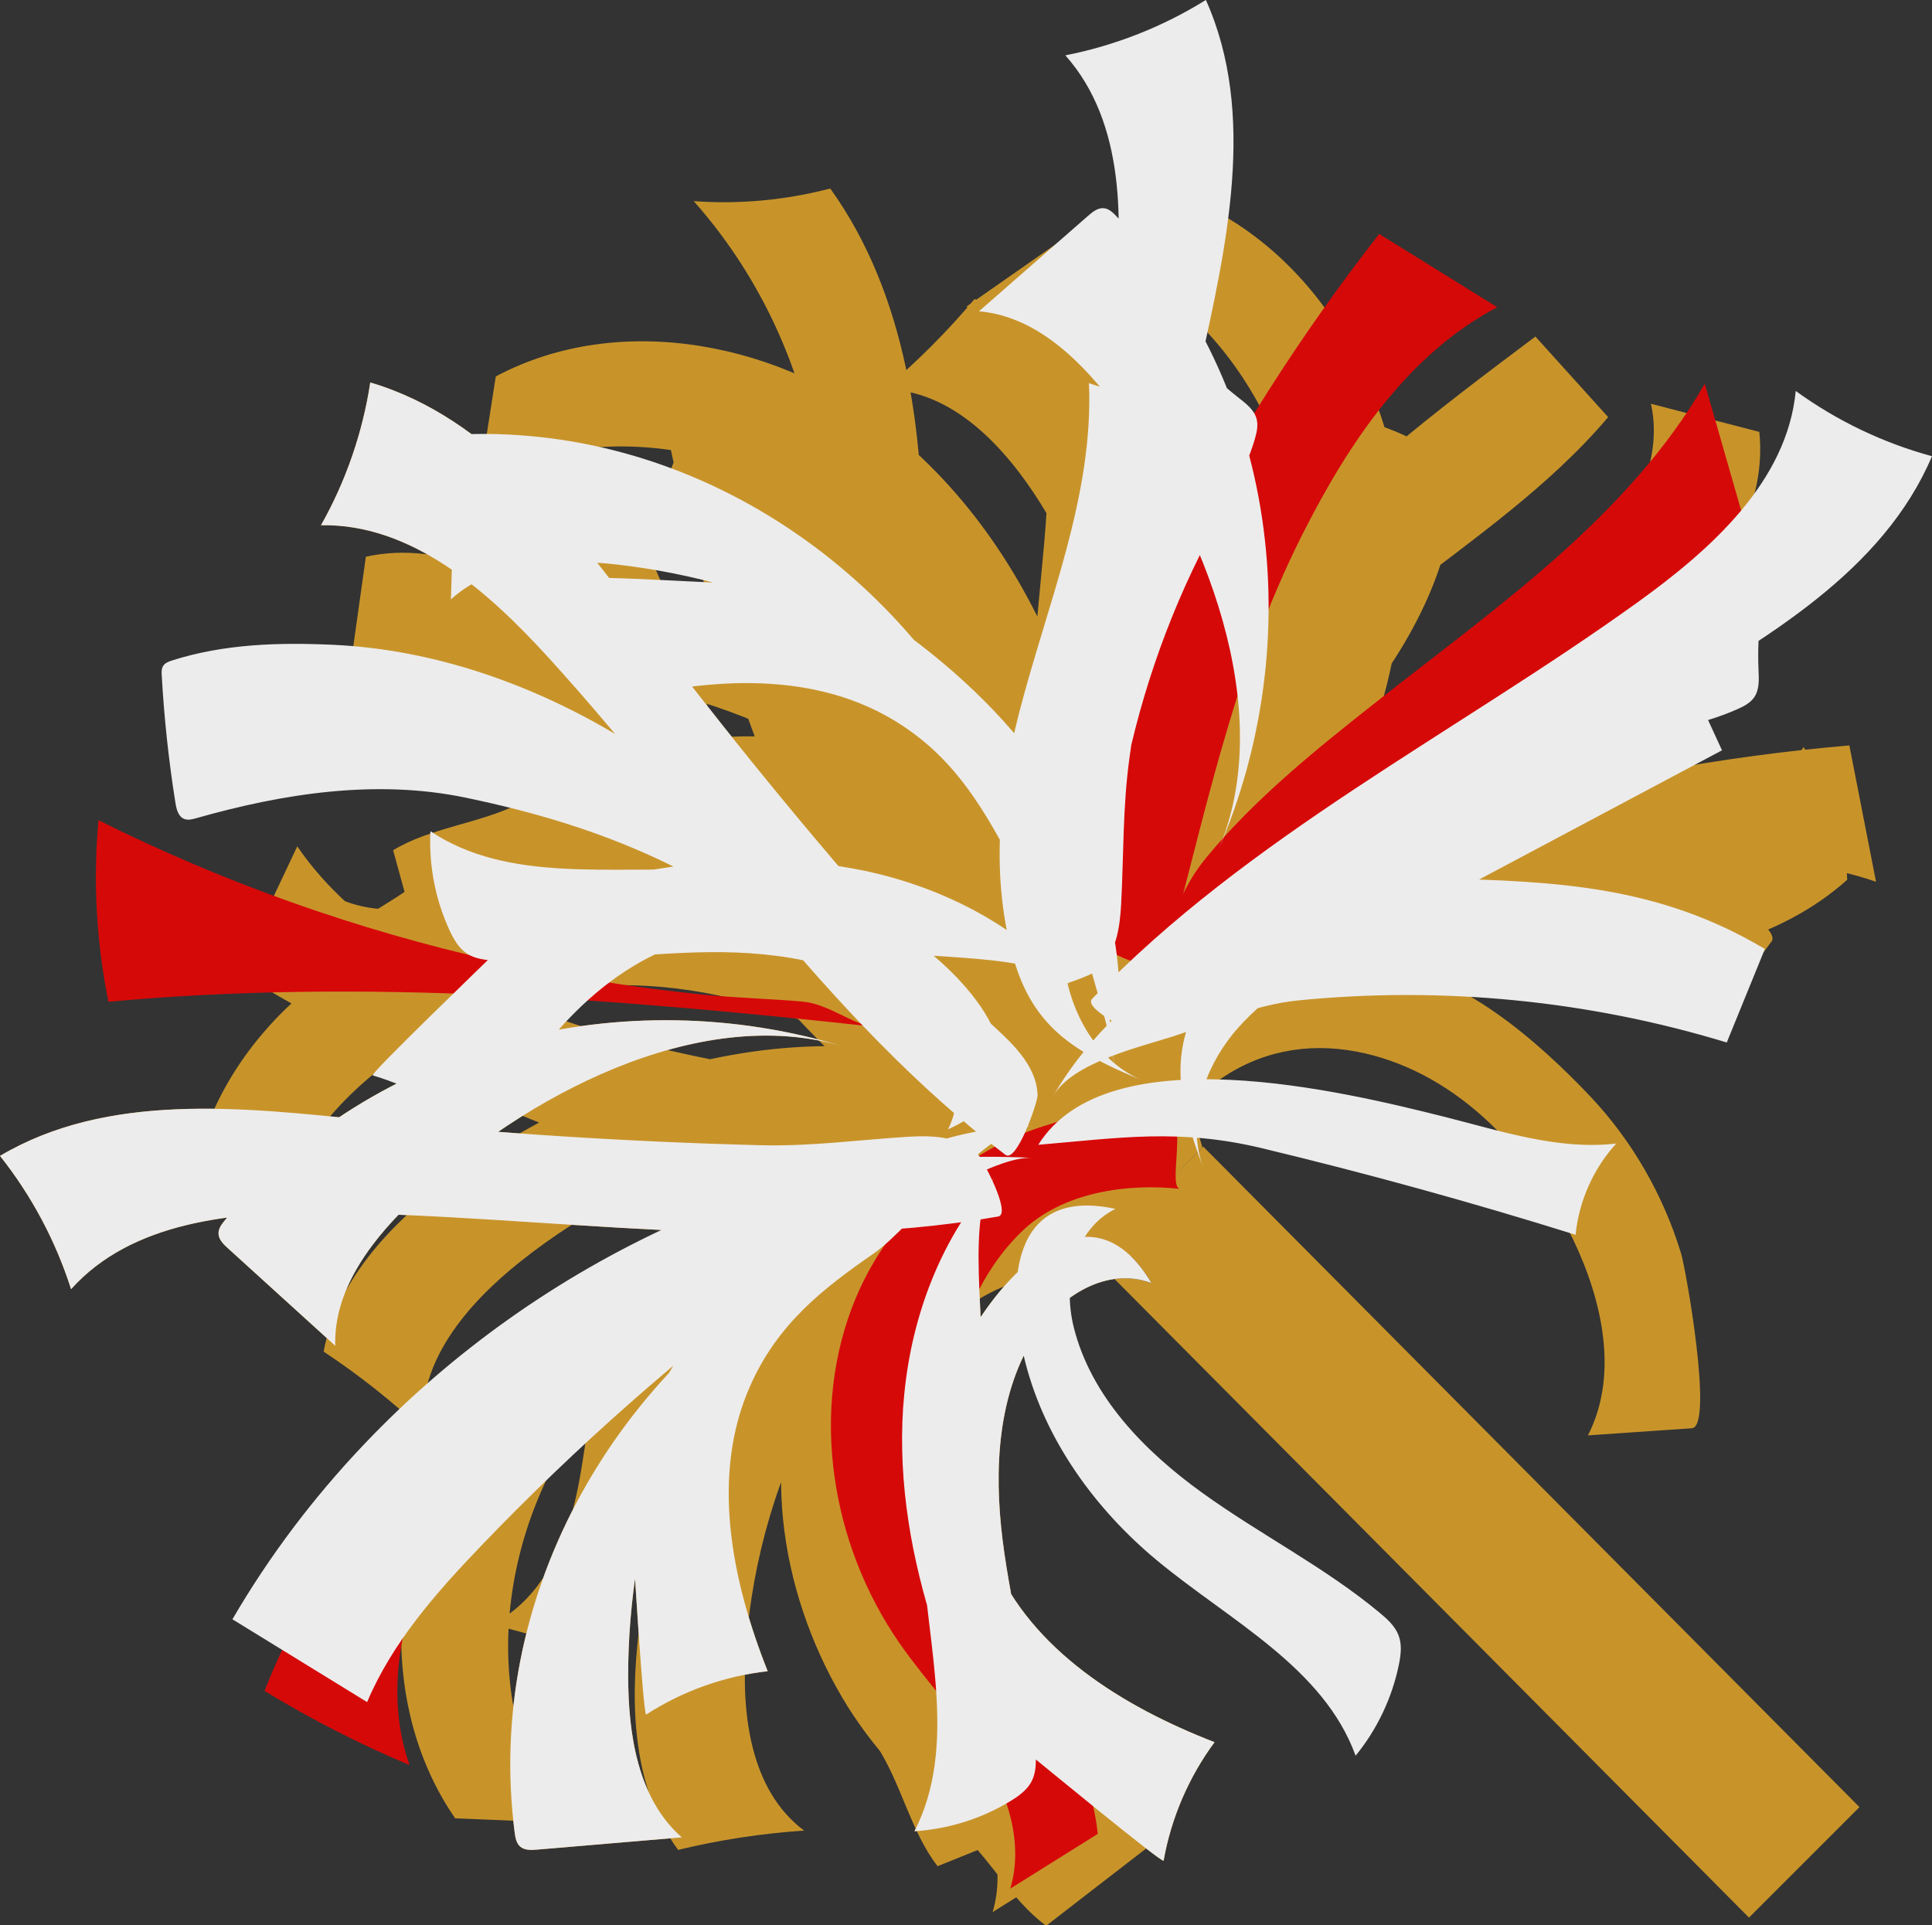
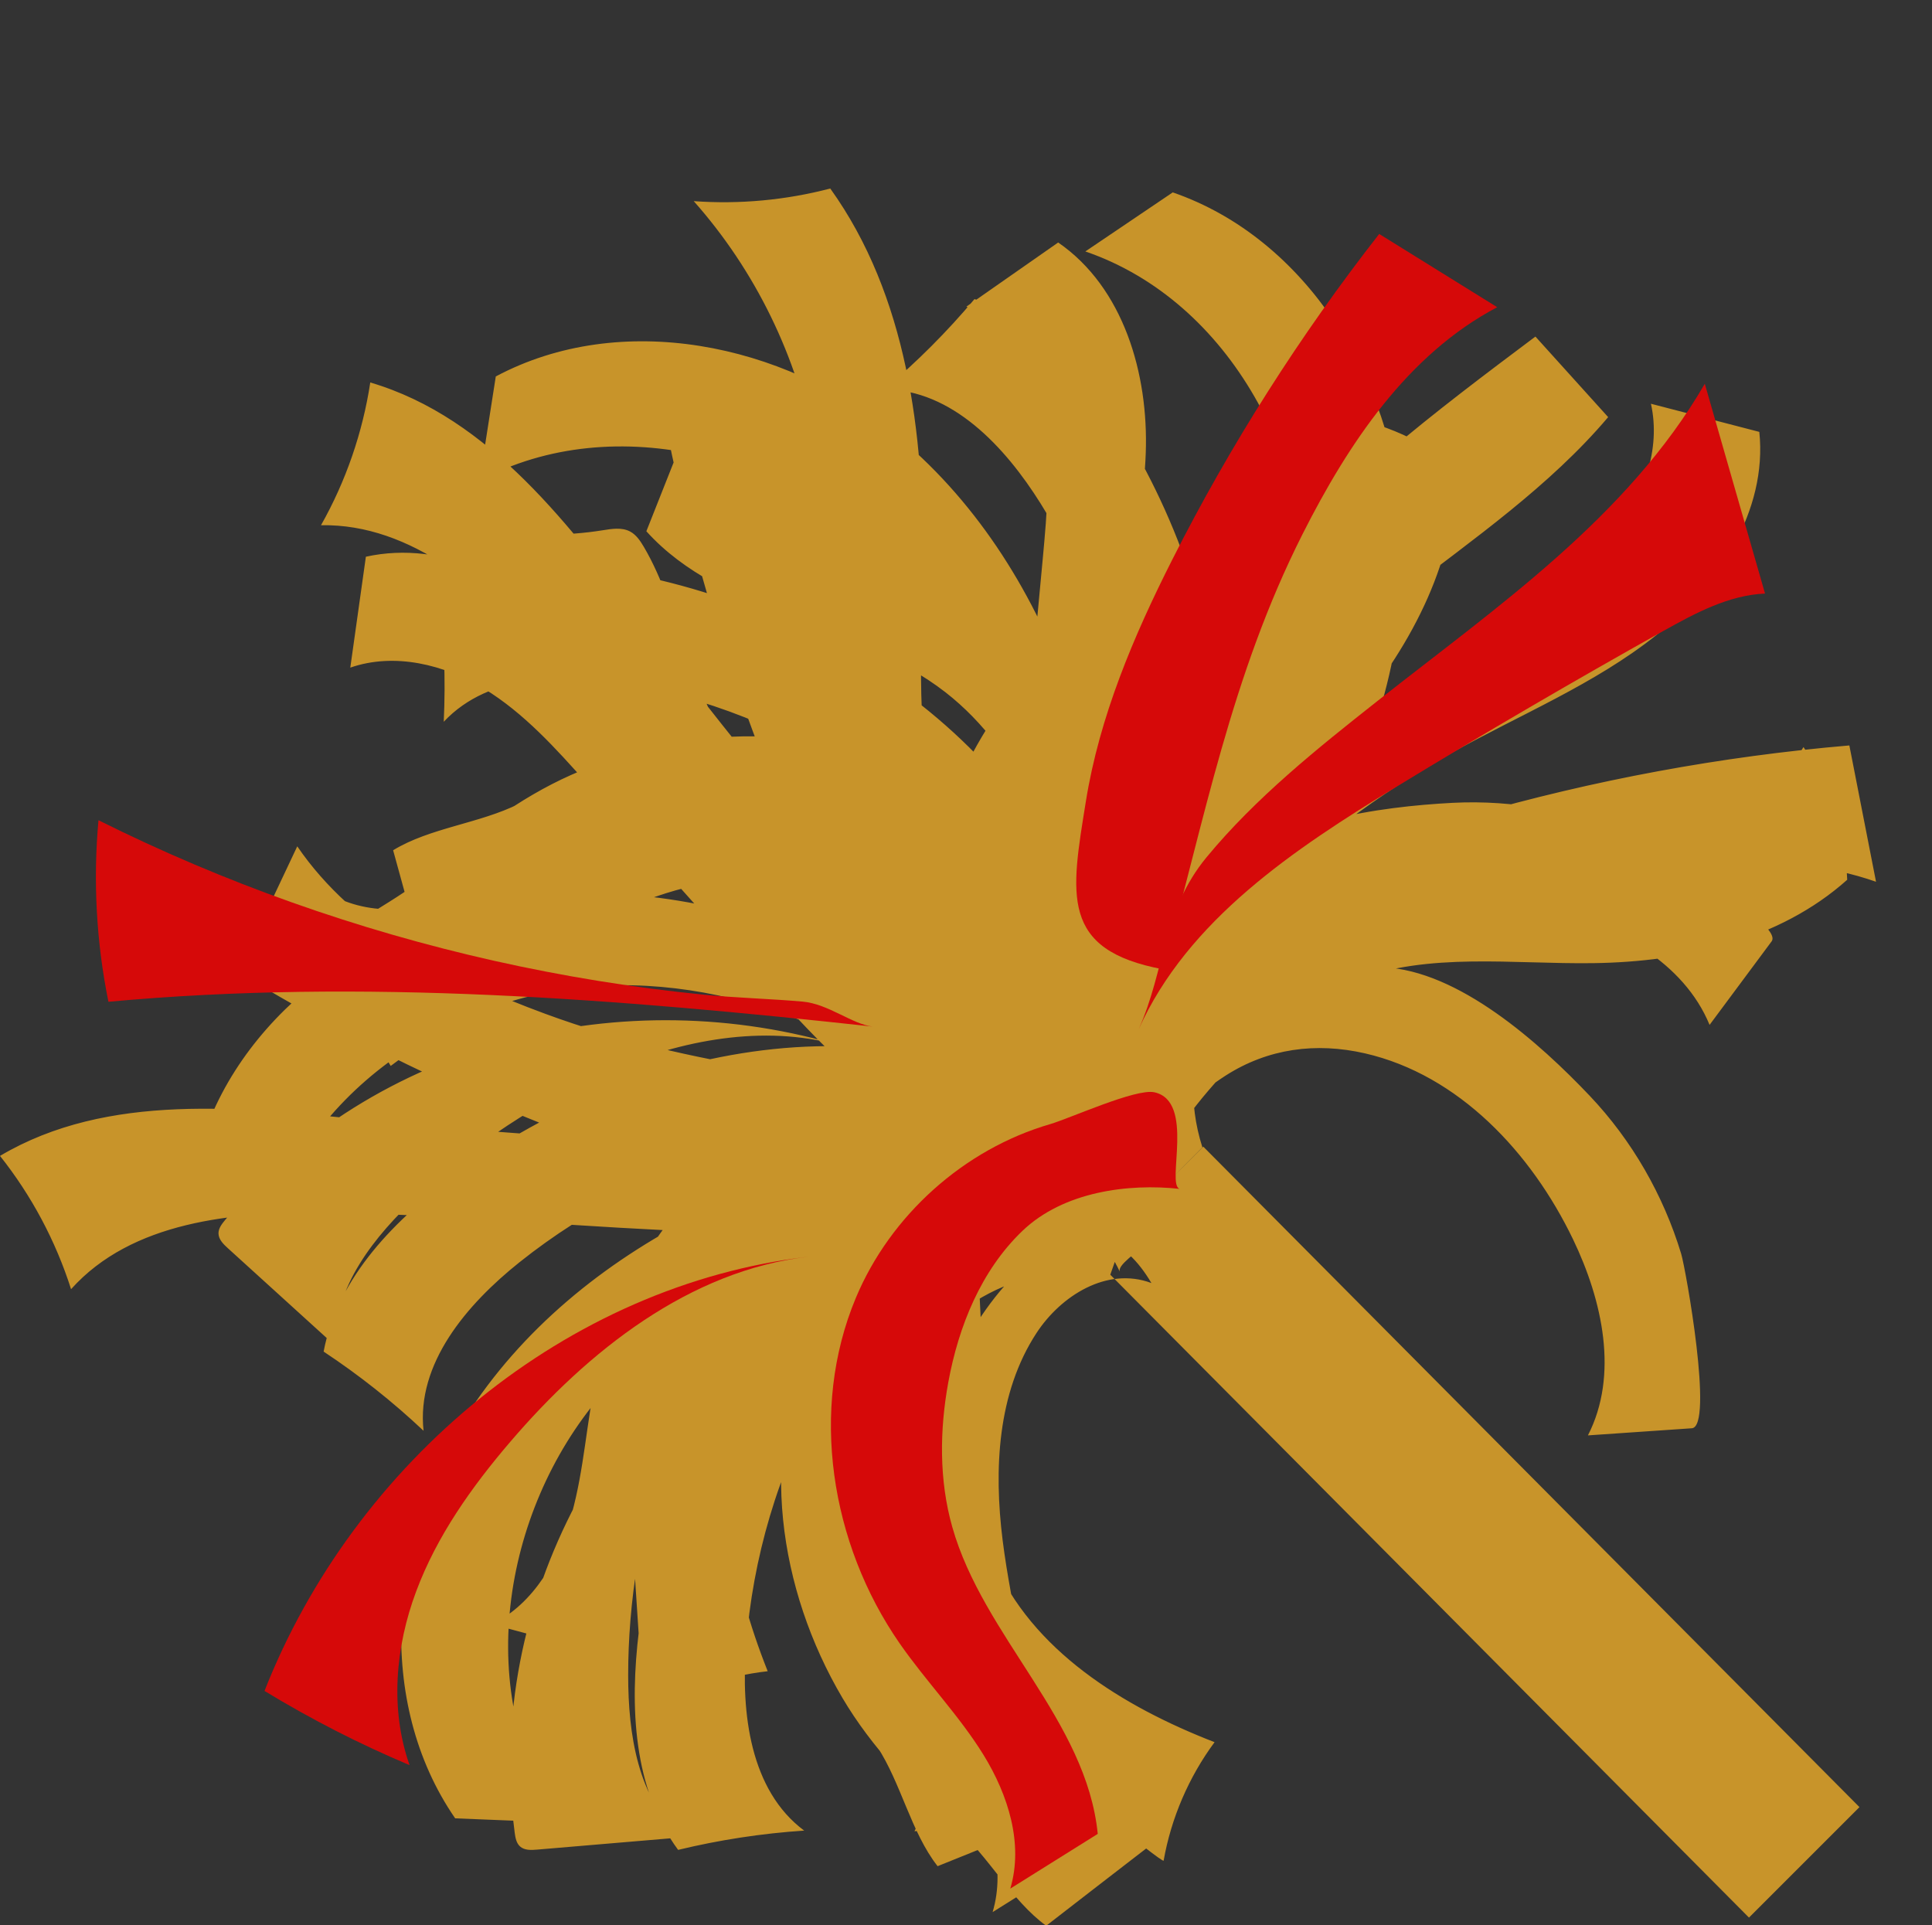
<svg xmlns="http://www.w3.org/2000/svg" fill="#000000" height="143.5" preserveAspectRatio="xMidYMid meet" version="1" viewBox="0.0 -0.0 144.0 143.5" width="144" zoomAndPan="magnify">
  <rect x="0.0" y="-0.0" width="144.0" height="143.5" fill="#333333" stroke="none" />
  <defs>
    <clipPath id="a">
      <path d="M 0 14 L 140 14 L 140 143.539 L 0 143.539 Z M 0 14" />
    </clipPath>
  </defs>
  <g>
    <g clip-path="url(#a)" id="change1_1">
      <path d="M 78.469 79.555 C 76.816 76.227 75.16 72.898 73.508 69.57 C 72.156 66.855 70.797 64.125 69.949 61.215 C 68.156 55.07 68.715 48.531 68.781 42.133 C 68.883 32.324 67.598 22.016 61.883 14.051 C 58.57 14.918 55.117 15.238 51.707 14.992 C 56.293 20.16 59.434 26.594 60.688 33.387 C 61.703 38.898 61.496 44.59 62.637 50.078 C 65.047 61.691 73.449 69.395 78.469 79.555 Z M 81.738 78.801 C 86.746 73.301 87.406 65.23 90.789 58.82 C 97.074 46.895 111.152 41.379 119.863 31.09 C 118.055 29.086 116.246 27.086 114.441 25.086 C 106.977 30.684 99.434 36.359 93.559 43.609 C 85.004 54.16 83.672 65.973 81.738 78.801 Z M 49.273 43.262 C 43.766 41.934 37.633 41.48 32.719 44.301 C 33.105 47.449 33.223 50.629 33.074 53.797 C 36.516 50.129 42.312 50.121 47.254 51.066 C 60.043 53.52 72.523 61.605 76.648 73.957 C 78.953 72.789 81.188 72.438 81.301 70.008 C 81.367 68.66 79.938 66.504 79.359 65.363 C 77.414 61.527 74.754 58.086 71.641 55.129 C 65.457 49.258 57.535 45.254 49.273 43.262 Z M 66.531 32.215 C 58.336 25.57 46.262 23.098 36.953 28.059 C 36.547 30.648 36.145 33.238 35.738 35.832 C 45.848 30.418 59.215 34.059 67.031 42.453 C 74.852 50.848 77.719 62.93 77.133 74.383 C 79.223 74.66 81.371 74.48 83.391 73.867 C 83.473 58.805 78.645 42.035 66.531 32.215 Z M 108.105 56.168 C 113.258 53.273 118.824 51.023 123.449 47.344 C 128.078 43.668 131.742 38.07 131.129 32.191 C 128.438 31.492 125.746 30.793 123.051 30.094 C 123.812 33.488 122.488 37.082 120.352 39.824 C 118.211 42.57 115.324 44.617 112.48 46.621 C 107.375 50.227 102.266 53.828 97.16 57.434 C 92.887 60.445 88.562 63.508 85.199 67.516 C 83.117 69.996 77.59 78.312 79.965 81.816 C 82.578 85.668 85.93 81.637 86.867 79.289 C 88.719 74.633 89.793 71.043 93.426 67.309 C 97.707 62.91 102.766 59.172 108.105 56.168 Z M 70.477 60.645 C 62.613 56.242 52.504 56.688 44.559 60.938 C 41.484 62.582 38.699 64.742 35.539 66.219 C 32.383 67.691 28.633 68.426 25.43 67.055 C 26.535 69.367 27.637 71.684 28.738 73.996 C 37.246 74.125 44.32 67.195 52.719 65.836 C 56.293 65.258 59.984 65.723 63.449 66.777 C 67.516 68.016 71.445 70.156 74.023 73.539 C 76.598 76.922 77.594 81.691 75.801 85.547 C 76.254 84.582 82.16 87.465 83.172 84.504 C 83.629 83.172 81.961 78.051 81.699 76.516 C 80.578 69.926 76.309 63.906 70.477 60.645 Z M 80.074 82.637 C 77.688 88.719 85.039 84.676 85.348 87.363 C 85.055 84.84 89.332 81.469 91.336 80.18 C 94.504 78.145 98.082 77.676 101.734 78.512 C 108.727 80.117 114.133 85.91 117.246 92.375 C 119.441 96.941 120.664 102.48 118.355 106.988 C 120.938 106.812 123.516 106.633 126.098 106.457 C 127.742 106.344 125.648 94.586 125.305 93.453 C 123.98 89.078 121.637 84.996 118.488 81.676 C 114.758 77.746 108.719 72.336 103.102 72.098 C 100.402 71.98 97.723 72.602 95.156 73.438 C 94.121 73.773 92.871 74.184 91.535 74.676 C 87.023 76.336 81.531 78.914 80.074 82.637 Z M 94.285 68.293 C 91.914 69.707 89.68 71.473 87.84 73.543 C 86.258 75.324 85.832 76.836 84.965 78.918 C 83.418 82.613 83.918 82.836 86.797 85.773 C 88.75 82.605 91.199 79.742 94.027 77.324 C 96.082 75.566 98.359 74.027 100.887 73.074 C 106.512 70.949 112.754 71.875 118.766 71.789 C 125.547 71.695 132.625 70.098 137.68 65.574 C 137.551 62.062 136.406 58.59 134.422 55.684 C 131.391 60.688 125.242 62.895 119.434 63.578 C 113.625 64.262 107.672 63.797 101.98 65.156 C 100.297 66.594 96.371 67.051 94.285 68.293 Z M 76.473 63.961 C 70.219 57 60.047 54.473 50.785 55.801 C 46.582 56.406 42.457 58.016 38.676 59.914 C 35.746 61.383 32.051 61.691 29.301 63.375 C 30.188 66.582 31.066 69.789 31.938 73 C 39.672 70.219 45.223 63.996 53.801 63.137 C 60 62.512 66.676 64.305 70.859 68.922 C 75.043 73.539 75.988 81.184 72.105 86.055 C 72.957 86.812 73.805 87.574 74.656 88.332 C 78.367 85.262 81.93 81.719 81.625 76.656 C 81.348 72.066 79.543 67.379 76.473 63.961 Z M 84.664 33.715 C 81.887 28.777 78.047 23.977 72.633 22.293 C 70.594 24.723 68.344 26.973 65.918 29.02 C 70.949 29.047 74.906 33.285 77.574 37.551 C 84.484 48.586 87.059 63.234 80.816 74.664 C 83.246 75.555 85.023 76.953 86.879 75.383 C 87.91 74.512 88.516 72 88.961 70.797 C 90.445 66.762 91.156 62.473 91.199 58.176 C 91.289 49.648 88.832 41.121 84.664 33.715 Z M 91.973 68.344 C 86.121 72.258 82.531 74.461 86.73 81.09 C 97.02 75.738 106.215 69.891 117.559 66.613 C 124.812 64.52 132.699 63.223 139.828 65.723 C 139.164 62.336 138.504 58.949 137.84 55.562 C 128.266 56.379 118.773 58.137 109.543 60.797 C 103.422 62.562 97.301 64.781 91.973 68.344 Z M 104.508 38.836 C 103.793 28.309 97.387 17.781 87.41 14.34 C 85.238 15.805 83.066 17.273 80.895 18.742 C 91.742 22.461 98.172 34.73 97.348 46.172 C 96.523 57.609 89.625 67.938 80.836 75.309 C 82.059 77.027 83.652 78.48 85.473 79.539 C 96.562 69.344 105.559 54.395 104.508 38.836 Z M 86.371 61.078 C 84.238 52.32 77.031 45.219 68.508 42.293 C 65.211 41.16 61.73 40.594 58.5 39.285 C 55.273 37.977 52.18 35.73 51.008 32.449 C 50.062 34.832 49.117 37.215 48.176 39.598 C 53.871 45.918 63.762 46.379 70.477 51.605 C 73.336 53.832 75.504 56.852 77.09 60.105 C 78.953 63.93 80.062 68.262 79.336 72.453 C 78.613 76.645 75.801 80.621 71.754 81.934 C 72.77 81.605 74.676 87.895 77.535 86.621 C 78.824 86.051 81.438 81.34 82.383 80.105 C 86.445 74.797 87.949 67.57 86.371 61.078 Z M 69.504 58.605 C 61.59 53.613 51.113 53.957 42.566 57.762 C 38.688 59.488 35.156 62.164 32.035 65.02 C 29.617 67.234 26.148 68.539 23.961 70.906 C 25.688 73.75 27.406 76.598 29.121 79.449 C 35.805 74.664 39.449 67.164 47.469 63.996 C 53.262 61.703 60.172 61.609 65.457 64.91 C 70.738 68.211 73.734 75.309 71.328 81.051 C 72.352 81.551 73.379 82.051 74.406 82.547 C 77.137 78.582 79.598 74.199 77.922 69.414 C 76.406 65.074 73.391 61.055 69.504 58.605 Z M 64.926 74.344 C 68.133 76.75 71.738 77.82 75.02 80.156 C 64.059 72.355 55.586 61.121 51.09 48.445 C 50.164 45.836 49.395 43.145 47.988 40.762 C 47.723 40.312 47.418 39.855 46.957 39.613 C 46.336 39.289 45.59 39.418 44.902 39.527 C 42.184 39.961 39.398 39.941 36.688 39.473 C 45.617 44.852 48.227 56.449 54.582 64.711 C 57.473 68.477 61.148 71.512 64.926 74.344 Z M 47.621 121.555 C 46.934 127.18 47.18 133.32 50.543 137.883 C 53.629 137.137 56.773 136.656 59.938 136.445 C 55.902 133.441 55.227 127.684 55.605 122.668 C 56.582 109.684 63.188 96.359 74.988 90.852 C 73.562 88.695 72.961 86.512 70.531 86.676 C 69.188 86.77 67.207 88.434 66.137 89.141 C 62.551 91.508 59.438 94.543 56.855 97.977 C 51.727 104.793 48.656 113.117 47.621 121.555 Z M 62.258 89.328 C 69.293 89.645 73.488 90 74.035 82.172 C 62.574 80.379 51.703 79.645 40.625 75.559 C 33.539 72.949 26.418 69.316 22.156 63.082 C 20.684 66.203 19.211 69.324 17.738 72.445 C 25.934 77.457 34.621 81.668 43.633 84.996 C 49.609 87.199 55.855 89.043 62.258 89.328 Z M 34.672 105.672 C 29.008 114.57 27.934 126.848 33.926 135.531 C 36.547 135.637 39.164 135.742 41.785 135.848 C 35.25 126.422 37.344 112.73 44.789 104.004 C 52.23 95.277 63.91 91.047 75.355 90.32 C 75.391 88.211 74.969 86.098 74.129 84.164 C 59.152 85.805 43.047 92.512 34.672 105.672 Z M 53.719 61.633 C 50.254 56.848 47.383 51.57 43.199 47.395 C 39.016 43.219 33.039 40.219 27.27 41.496 C 26.883 44.254 26.496 47.008 26.109 49.762 C 29.395 48.621 33.117 49.523 36.086 51.336 C 39.055 53.148 41.418 55.781 43.734 58.375 C 47.898 63.039 52.062 67.699 56.227 72.363 C 59.711 76.262 63.246 80.207 67.609 83.09 C 70.316 84.879 79.207 89.418 82.414 86.656 C 85.941 83.621 81.555 80.75 79.113 80.09 C 74.281 78.781 70.59 78.125 66.465 74.941 C 61.605 71.195 57.316 66.594 53.719 61.633 Z M 83.219 86.457 C 89.531 88.129 84.676 81.289 87.312 80.676 C 84.836 81.254 81 77.391 79.492 75.547 C 77.105 72.637 76.23 69.133 76.648 65.41 C 77.438 58.277 82.578 52.246 88.645 48.414 C 92.93 45.711 98.293 43.863 103.035 45.641 C 102.562 43.098 102.094 40.555 101.621 38.012 C 101.324 36.391 89.879 39.812 88.793 40.281 C 84.598 42.098 80.809 44.895 77.875 48.402 C 74.395 52.559 69.715 59.176 70.117 64.781 C 70.309 67.477 71.23 70.066 72.355 72.523 C 72.805 73.512 73.359 74.707 74 75.98 C 76.164 80.27 79.352 85.434 83.219 86.457 Z M 67.344 73.973 C 69.02 76.172 71.031 78.188 73.297 79.777 C 75.246 81.148 76.797 81.395 78.965 82.023 C 82.812 83.133 82.977 82.613 85.566 79.418 C 82.195 77.84 79.074 75.734 76.344 73.199 C 74.363 71.359 72.578 69.273 71.34 66.871 C 68.586 61.523 68.793 55.219 68.02 49.258 C 67.152 42.531 64.758 35.68 59.688 31.176 C 56.207 31.707 52.891 33.238 50.23 35.543 C 55.547 37.984 58.445 43.836 59.785 49.531 C 61.129 55.223 61.348 61.195 63.348 66.691 C 64.969 68.195 65.875 72.043 67.344 73.973 Z M 65.074 92.168 C 58.875 99.172 57.527 109.57 59.906 118.617 C 60.988 122.727 63.059 126.641 65.375 130.18 C 67.168 132.922 67.898 136.559 69.883 139.098 C 72.969 137.852 76.055 136.609 79.145 135.379 C 75.5 128.012 68.684 123.207 66.848 114.785 C 65.52 108.695 66.539 101.859 70.648 97.176 C 74.754 92.492 82.242 90.68 87.523 93.98 C 88.18 93.051 88.84 92.117 89.496 91.184 C 86.02 87.852 82.094 84.715 77.098 85.598 C 72.57 86.398 68.121 88.727 65.074 92.168 Z M 34.094 87.484 C 29.504 90.809 25.172 95.172 24.121 100.742 C 26.766 102.492 29.262 104.469 31.57 106.645 C 31.02 101.645 34.781 97.23 38.711 94.09 C 48.887 85.965 63.145 81.734 75.211 86.629 C 75.82 84.113 77.008 82.188 75.234 80.523 C 74.25 79.598 71.684 79.281 70.441 78.98 C 66.262 77.965 61.918 77.75 57.645 78.195 C 49.164 79.082 40.973 82.5 34.094 87.484 Z M 67.66 76.266 C 72.215 81.633 74.816 84.949 80.918 80.02 C 74.43 70.406 67.566 61.941 63.016 51.047 C 60.105 44.078 57.918 36.391 59.586 29.023 C 56.297 30.07 53.008 31.117 49.719 32.164 C 51.625 41.578 54.453 50.809 58.152 59.672 C 60.605 65.551 63.512 71.383 67.66 76.266 Z M 36.91 67.188 C 26.531 69.098 16.809 76.668 14.527 86.969 C 16.234 88.961 17.941 90.953 19.648 92.945 C 22.102 81.738 33.559 73.949 45.016 73.461 C 56.477 72.973 67.523 78.645 75.852 86.535 C 77.418 85.125 78.68 83.375 79.523 81.445 C 68.129 71.594 52.246 64.363 36.91 67.188 Z M 61.082 82.664 C 52.625 85.781 46.395 93.754 44.461 102.559 C 43.715 105.961 43.547 109.48 42.613 112.84 C 41.684 116.199 39.805 119.523 36.68 121.066 C 39.156 121.734 41.629 122.398 44.105 123.062 C 49.734 116.68 49.062 106.805 53.488 99.535 C 55.371 96.441 58.125 93.941 61.176 91.992 C 64.762 89.707 68.941 88.109 73.188 88.352 C 77.434 88.59 81.703 90.934 83.469 94.801 C 83.027 93.832 89.059 91.215 87.469 88.523 C 86.75 87.309 81.777 85.246 80.438 84.449 C 74.699 81.02 67.352 80.352 61.082 82.664 Z M 60.551 99.703 C 56.496 108.137 58.035 118.504 62.793 126.562 C 64.953 130.219 68.012 133.422 71.207 136.191 C 73.68 138.34 75.375 141.641 77.977 143.539 C 80.605 141.5 83.238 139.469 85.871 137.438 C 80.359 131.344 72.488 128.582 68.426 120.98 C 65.488 115.484 64.602 108.629 67.277 103.004 C 69.953 97.375 76.66 93.59 82.645 95.324 C 83.023 94.25 83.398 93.172 83.777 92.098 C 79.523 89.84 74.891 87.891 70.328 90.102 C 66.188 92.105 62.539 95.562 60.551 99.703 Z M 64.926 74.344 C 68.133 76.75 71.738 77.82 75.02 80.156 C 64.059 72.355 55.586 61.121 51.09 48.445 C 50.164 45.836 49.395 43.145 47.988 40.762 C 47.723 40.312 47.418 39.855 46.957 39.613 C 46.336 39.289 45.59 39.418 44.902 39.527 C 42.184 39.961 39.398 39.941 36.688 39.473 C 45.617 44.852 48.227 56.449 54.582 64.711 C 57.473 68.477 61.148 71.512 64.926 74.344 Z M 67.312 104.941 C 66.941 110.562 67.941 116.227 69.695 121.586 C 71.137 125.984 73.098 127.879 76.492 130.562 C 77.262 131.176 86.684 138.961 86.73 138.684 C 87.293 135.504 88.605 132.453 90.527 129.855 C 83.707 127.211 76.895 123.02 74.035 116.281 C 72.094 111.703 72.426 107.531 73.105 102.844 C 73.594 99.48 71.852 90.309 74.195 87.727 C 70.184 92.148 67.961 98.016 67.395 103.961 C 67.363 104.285 67.336 104.613 67.312 104.941 Z M 38.363 136.602 C 38.414 136.973 38.48 137.371 38.758 137.625 C 39.086 137.922 39.586 137.902 40.027 137.863 C 43.625 137.559 47.219 137.258 50.816 136.949 C 47.523 134.062 46.82 129.238 46.82 124.855 C 46.816 114.242 50.41 99.773 60.324 93.988 C 45.531 102.566 36.113 119.328 38.363 136.602 Z M 27.352 83.488 C 18.07 82.535 8.027 81.398 0 86.156 C 2.348 89.109 4.152 92.496 5.297 96.09 C 9.812 91.051 17.352 90.316 24.117 90.391 C 40.91 90.57 57.848 93.559 74.395 90.676 C 75.445 90.492 73.145 86.215 72.773 85.891 C 71.395 84.688 69.43 84.621 67.695 84.73 C 63.977 84.957 60.473 85.457 56.656 85.359 C 46.871 85.109 37.094 84.484 27.352 83.488 Z M 47.621 121.555 C 46.934 127.18 47.18 133.32 50.543 137.883 C 53.629 137.137 56.773 136.656 59.938 136.445 C 55.902 133.441 55.227 127.684 55.605 122.668 C 56.582 109.684 63.188 96.359 74.988 90.852 C 73.562 88.695 72.961 86.512 70.531 86.676 C 69.188 86.77 67.207 88.434 66.137 89.141 C 62.551 91.508 59.438 94.543 56.855 97.977 C 51.727 104.793 48.656 113.117 47.621 121.555 Z M 62.258 89.328 C 69.293 89.645 73.488 90 74.035 82.172 C 62.574 80.379 51.703 79.645 40.625 75.559 C 33.539 72.949 26.418 69.316 22.156 63.082 C 20.684 66.203 19.211 69.324 17.738 72.445 C 25.934 77.457 34.621 81.668 43.633 84.996 C 49.609 87.199 55.855 89.043 62.258 89.328 Z M 34.672 105.672 C 29.008 114.57 27.934 126.848 33.926 135.531 C 36.547 135.637 39.164 135.742 41.785 135.848 C 35.25 126.422 37.344 112.73 44.789 104.004 C 52.23 95.277 63.91 91.047 75.355 90.32 C 75.391 88.211 74.969 86.098 74.129 84.164 C 59.152 85.805 43.047 92.512 34.672 105.672 Z M 53.719 61.633 C 50.254 56.848 47.383 51.57 43.199 47.395 C 39.016 43.219 33.039 40.219 27.27 41.496 C 26.883 44.254 26.496 47.008 26.109 49.762 C 29.395 48.621 33.117 49.523 36.086 51.336 C 39.055 53.148 41.418 55.781 43.734 58.375 C 47.898 63.039 52.062 67.699 56.227 72.363 C 59.711 76.262 63.246 80.207 67.609 83.09 C 70.316 84.879 79.207 89.418 82.414 86.656 C 85.941 83.621 81.555 80.75 79.113 80.09 C 74.281 78.781 70.59 78.125 66.465 74.941 C 61.605 71.195 57.316 66.594 53.719 61.633 Z M 62.465 98.504 C 58.992 106.82 60.59 116.809 65.719 124.219 C 67.707 127.086 70.172 129.605 71.996 132.574 C 73.824 135.543 74.98 139.18 73.984 142.52 C 76.156 141.16 78.328 139.801 80.5 138.441 C 79.656 129.973 71.965 123.738 69.652 115.551 C 68.668 112.062 68.711 108.348 69.363 104.785 C 70.129 100.602 71.805 96.453 74.871 93.508 C 77.938 90.559 82.562 89.027 86.598 90.367 C 85.586 90.031 87.777 83.832 84.719 83.164 C 83.344 82.863 78.445 85.105 76.953 85.539 C 70.531 87.41 65.039 92.336 62.465 98.504 Z M 83.219 86.457 C 89.531 88.129 84.676 81.289 87.312 80.676 C 84.836 81.254 81 77.391 79.492 75.547 C 77.105 72.637 76.23 69.133 76.648 65.41 C 77.438 58.277 82.578 52.246 88.645 48.414 C 92.93 45.711 98.293 43.863 103.035 45.641 C 102.562 43.098 102.094 40.555 101.621 38.012 C 101.324 36.391 89.879 39.812 88.793 40.281 C 84.598 42.098 80.809 44.895 77.875 48.402 C 74.395 52.559 69.715 59.176 70.117 64.781 C 70.309 67.477 71.23 70.066 72.355 72.523 C 72.805 73.512 73.359 74.707 74 75.98 C 76.164 80.27 79.352 85.434 83.219 86.457 Z M 67.344 73.973 C 69.02 76.172 71.031 78.188 73.297 79.777 C 75.246 81.148 76.797 81.395 78.965 82.023 C 82.812 83.133 82.977 82.613 85.566 79.418 C 82.195 77.84 79.074 75.734 76.344 73.199 C 74.363 71.359 72.578 69.273 71.34 66.871 C 68.586 61.523 68.793 55.219 68.02 49.258 C 67.152 42.531 64.758 35.68 59.688 31.176 C 56.207 31.707 52.891 33.238 50.23 35.543 C 55.547 37.984 58.445 43.836 59.785 49.531 C 61.129 55.223 61.348 61.195 63.348 66.691 C 64.969 68.195 65.875 72.043 67.344 73.973 Z M 65.074 92.168 C 58.875 99.172 57.527 109.57 59.906 118.617 C 60.988 122.727 63.059 126.641 65.375 130.18 C 67.168 132.922 67.898 136.559 69.883 139.098 C 72.969 137.852 76.055 136.609 79.145 135.379 C 75.5 128.012 68.684 123.207 66.848 114.785 C 65.52 108.695 66.539 101.859 70.648 97.176 C 74.754 92.492 82.242 90.68 87.523 93.98 C 88.18 93.051 88.84 92.117 89.496 91.184 C 86.02 87.852 82.094 84.715 77.098 85.598 C 72.57 86.398 68.121 88.727 65.074 92.168 Z M 68.738 115.758 C 69.141 122.766 71.359 130.246 68.16 136.492 C 70.68 136.336 73.156 135.559 75.312 134.246 C 75.949 133.859 76.578 133.402 76.91 132.738 C 77.234 132.082 77.227 131.316 77.188 130.586 C 76.895 125.266 75.395 120.086 74.73 114.801 C 74.07 109.512 74.34 103.812 77.258 99.352 C 79.059 96.602 82.492 94.387 85.82 95.633 C 81.699 88.668 76.004 93.637 72.867 98.516 C 69.621 103.562 68.402 109.82 68.738 115.758 Z M 59.664 90.598 C 55.293 94.152 51.824 98.742 49.094 103.676 C 46.855 107.727 46.805 110.449 47.145 114.766 C 47.223 115.746 47.934 127.945 48.168 127.793 C 50.883 126.039 54.008 124.926 57.219 124.566 C 54.516 117.766 52.945 109.922 55.938 103.242 C 57.969 98.703 61.25 96.105 65.145 93.414 C 67.941 91.48 73.473 83.961 76.961 83.922 C 70.992 83.992 65.18 86.359 60.441 89.988 C 60.18 90.188 59.922 90.391 59.664 90.598 Z M 16.766 90.949 C 16.527 91.238 16.281 91.562 16.285 91.934 C 16.293 92.379 16.645 92.73 16.973 93.027 C 19.645 95.453 22.316 97.883 24.988 100.309 C 24.859 95.93 27.918 92.129 31.125 89.145 C 38.898 81.918 51.945 74.699 62.93 78.023 C 46.578 73.027 27.887 77.539 16.766 90.949 Z M 48.176 46.723 C 42.551 39.277 36.547 31.145 27.598 28.508 C 27.031 32.238 25.781 35.863 23.926 39.148 C 30.691 39.023 36.359 44.047 40.914 49.051 C 52.219 61.477 61.559 75.914 74.938 86.074 C 75.785 86.719 77.352 82.121 77.336 81.629 C 77.281 79.801 75.988 78.316 74.73 77.117 C 72.031 74.551 69.281 72.32 66.754 69.461 C 60.273 62.121 54.074 54.535 48.176 46.723 Z M 34.094 87.484 C 29.504 90.809 25.172 95.172 24.121 100.742 C 26.766 102.492 29.262 104.469 31.57 106.645 C 31.02 101.645 34.781 97.23 38.711 94.09 C 48.887 85.965 63.145 81.734 75.211 86.629 C 75.82 84.113 77.008 82.188 75.234 80.523 C 74.25 79.598 71.684 79.281 70.441 78.98 C 66.262 77.965 61.918 77.75 57.645 78.195 C 49.164 79.082 40.973 82.5 34.094 87.484 Z M 67.66 76.266 C 72.215 81.633 74.816 84.949 80.918 80.02 C 74.43 70.406 67.566 61.941 63.016 51.047 C 60.105 44.078 57.918 36.391 59.586 29.023 C 56.297 30.07 53.008 31.117 49.719 32.164 C 51.625 41.578 54.453 50.809 58.152 59.672 C 60.605 65.551 63.512 71.383 67.66 76.266 Z M 36.91 67.188 C 26.531 69.098 16.809 76.668 14.527 86.969 C 16.234 88.961 17.941 90.953 19.648 92.945 C 22.102 81.738 33.559 73.949 45.016 73.461 C 56.477 72.973 67.523 78.645 75.852 86.535 C 77.418 85.125 78.68 83.375 79.523 81.445 C 68.129 71.594 52.246 64.363 36.91 67.188 Z M 82.133 51.156 C 83.277 45.359 85.191 39.664 85.398 33.758 C 85.609 27.852 83.738 21.43 78.871 18.074 C 76.59 19.668 74.309 21.262 72.031 22.852 C 75.102 24.48 76.977 27.82 77.668 31.23 C 78.363 34.637 78.043 38.16 77.723 41.625 C 77.141 47.852 76.559 54.074 75.98 60.297 C 75.496 65.504 75.012 70.781 75.871 75.938 C 76.406 79.137 79.133 88.742 83.34 89.211 C 87.965 89.73 87.078 84.559 85.902 82.324 C 83.57 77.891 81.535 74.742 81.059 69.551 C 80.5 63.441 80.945 57.168 82.133 51.156 Z M 61.082 82.664 C 52.625 85.781 46.395 93.754 44.461 102.559 C 43.715 105.961 43.547 109.48 42.613 112.84 C 41.684 116.199 39.805 119.523 36.68 121.066 C 39.156 121.734 41.629 122.398 44.105 123.062 C 49.734 116.68 49.062 106.805 53.488 99.535 C 55.371 96.441 58.125 93.941 61.176 91.992 C 64.762 89.707 68.941 88.109 73.188 88.352 C 77.434 88.59 81.703 90.934 83.469 94.801 C 83.027 93.832 89.059 91.215 87.469 88.523 C 86.75 87.309 81.777 85.246 80.438 84.449 C 74.699 81.02 67.352 80.352 61.082 82.664 Z M 84.031 89.664 C 87.105 95.426 82.824 84.871 85.066 86.379 C 77.715 83.961 89.164 81.867 89.488 79.508 C 89.996 75.777 91.965 72.754 94.977 70.52 C 100.738 66.246 108.656 65.902 115.594 67.738 C 120.488 69.035 125.492 71.707 127.422 76.391 C 128.961 74.316 130.504 72.238 132.047 70.164 C 133.031 68.84 122.734 62.789 121.648 62.312 C 117.465 60.477 112.836 59.605 108.27 59.84 C 102.855 60.125 94.82 61.199 90.988 65.312 C 89.148 67.285 87.879 69.727 86.844 72.219 C 86.426 73.223 85.926 74.441 85.43 75.777 C 83.762 80.285 82.152 86.137 84.031 89.664 Z M 82.367 69.539 C 81.898 72.262 81.789 75.109 82.168 77.848 C 82.492 80.207 84.82 88.09 87.078 88.09 C 87.086 88.09 87.258 87.883 89.621 85.52 C 88.484 81.977 89.066 79.328 89.062 75.605 C 89.062 72.898 89.375 70.172 90.293 67.629 C 92.332 61.973 97.09 57.832 100.934 53.207 C 105.27 47.988 108.656 41.57 108.504 34.793 C 105.746 32.605 102.363 31.219 98.867 30.84 C 100.699 36.395 98.383 42.504 95.129 47.359 C 91.871 52.219 87.648 56.445 84.98 61.652 C 84.98 63.863 82.781 67.148 82.367 69.539 Z M 60.551 99.703 C 56.496 108.137 58.035 118.504 62.793 126.562 C 64.953 130.219 68.012 133.422 71.207 136.191 C 73.68 138.34 75.375 141.641 77.977 143.539 C 80.605 141.5 83.238 139.469 85.871 137.438 C 80.359 131.344 72.488 128.582 68.426 120.98 C 65.488 115.484 64.602 108.629 67.277 103.004 C 69.953 97.375 76.66 93.59 82.645 95.324 C 83.023 94.25 83.398 93.172 83.777 92.098 C 79.523 89.84 74.891 87.891 70.328 90.102 C 66.188 92.105 62.539 95.562 60.551 99.703 Z M 138.594 134.695 L 130.359 142.93 L 81.453 93.703 L 89.688 85.469 L 138.594 134.695" fill="#c8942a" />
    </g>
    <g id="change2_1">
      <path d="M 19.715 126.035 C 23.176 128.141 26.793 129.992 30.527 131.566 C 29.055 127.41 29.473 122.742 31.02 118.613 C 32.562 114.48 35.16 110.824 38.027 107.473 C 43.836 100.68 51.395 94.699 60.27 93.668 C 42.25 95.766 26.406 109.012 19.715 126.035 Z M 102.672 52.246 C 98.191 55.781 93.586 59.469 89.934 63.891 C 86.617 67.906 86.871 72.254 84.863 76.734 C 88.527 68.562 96.473 63.281 104.117 58.621 C 110.672 54.629 117.301 50.758 124 47.016 C 126.367 45.695 128.852 44.359 131.555 44.242 C 130.059 39.031 128.562 33.816 127.066 28.605 C 121.273 38.59 111.543 45.246 102.672 52.246 Z M 7.34 61.137 C 6.93 65.652 7.18 70.227 8.082 74.668 C 27.035 72.918 46.129 74.461 65.051 76.516 C 63.527 76.352 61.758 74.832 59.828 74.656 C 57.371 74.438 54.898 74.383 52.438 74.137 C 47.184 73.613 41.961 72.766 36.809 71.609 C 26.613 69.316 16.691 65.801 7.34 61.137" fill="#d60909" />
    </g>
    <g id="change3_1">
      <path d="M 80.934 59.734 C 79.816 66.688 78.984 70.816 86.699 72.25 C 89.785 61.074 91.762 50.355 97.082 39.816 C 100.488 33.074 104.91 26.418 111.594 22.898 C 108.66 21.078 105.727 19.258 102.797 17.438 C 96.879 25.008 91.703 33.152 87.367 41.727 C 84.492 47.41 81.949 53.41 80.934 59.734 Z M 63.785 96.75 C 60.309 105.066 61.906 115.059 67.039 122.469 C 69.023 125.332 71.488 127.855 73.316 130.82 C 75.141 133.789 76.297 137.43 75.301 140.77 C 77.473 139.41 79.645 138.051 81.82 136.691 C 80.977 128.223 73.281 121.988 70.973 113.801 C 69.988 110.312 70.031 106.598 70.68 103.031 C 71.445 98.852 73.125 94.703 76.191 91.758 C 79.258 88.809 84.105 88.199 87.918 88.613 C 86.906 88.277 89.094 82.082 86.039 81.414 C 84.66 81.113 79.766 83.352 78.27 83.789 C 71.852 85.656 66.359 90.586 63.785 96.75" fill="#d60909" />
    </g>
    <g id="change4_1">
-       <path d="M 17.324 120.695 C 20.672 122.754 24.02 124.812 27.363 126.867 C 29.234 122.434 32.488 118.738 35.82 115.262 C 42.973 107.797 50.758 100.938 59.059 94.777 C 61.898 92.668 64.551 91.105 67.816 89.895 C 70.184 89.016 74.488 86.164 76.965 86.305 C 67.621 85.832 58.785 87.379 50.277 91.227 C 41.613 95.145 33.703 100.746 27.148 107.641 C 23.387 111.594 20.07 115.977 17.324 120.695 Z M 46.316 54.988 C 39.852 51.059 32.445 48.418 24.852 48.062 C 20.805 47.875 16.734 47.988 12.84 49.223 C 12.582 49.305 12.305 49.406 12.16 49.637 C 12.031 49.84 12.039 50.098 12.055 50.34 C 12.234 53.527 12.574 56.703 13.078 59.855 C 13.152 60.32 13.289 60.863 13.727 61.039 C 14.012 61.152 14.336 61.07 14.629 60.984 C 21.129 59.137 28.023 58.074 34.641 59.441 C 45.129 61.609 53.477 65.18 61.707 72.387 C 66.223 76.336 70.465 80.875 76.027 83.113 C 73.461 80.293 70.91 77.461 68.332 74.652 C 67.199 73.418 61.578 69.145 61.578 67.711 C 57.031 62.875 52.004 58.445 46.316 54.988 Z M 78.5 81.691 C 79.941 79.188 84.973 78.039 87.465 77.238 C 90.508 76.262 93.523 74.891 96.77 74.566 C 107.484 73.496 118.406 74.566 128.703 77.703 C 129.652 75.379 130.598 73.055 131.543 70.734 C 123.684 66.039 116.055 65.684 107.223 65.473 C 106.691 65.461 106.176 65.461 105.668 65.477 C 95.508 65.77 83.559 72.906 78.5 81.691 Z M 77.387 85.328 C 83.414 84.82 87.863 84.09 94.09 85.59 C 101.941 87.477 109.727 89.625 117.434 92.035 C 117.684 89.523 118.762 87.098 120.465 85.234 C 116.129 85.742 111.84 84.289 107.602 83.227 C 100.207 81.375 82.551 77.07 77.387 85.328 Z M 94.195 65.848 C 91.441 68.758 89.965 72.219 87.27 75.211 C 96.27 65.215 108.398 58.078 121.508 55.062 C 124.203 54.441 126.965 53.984 129.496 52.859 C 129.973 52.648 130.461 52.398 130.754 51.965 C 131.145 51.387 131.102 50.633 131.07 49.934 C 130.953 47.188 131.289 44.418 132.062 41.777 C 125.699 50.039 113.883 51.305 104.945 56.672 C 100.879 59.117 97.441 62.422 94.195 65.848 Z M 63.527 64.727 C 57.984 63.711 52.242 64.059 46.719 65.188 C 42.184 66.117 40.082 67.848 37.023 70.914 C 36.328 71.609 27.516 80.078 27.785 80.156 C 30.883 81.078 33.762 82.73 36.121 84.938 C 39.531 78.465 44.473 72.176 51.492 70.105 C 56.262 68.703 60.371 69.504 64.949 70.719 C 68.234 71.586 77.543 70.906 79.84 73.527 C 75.91 69.039 70.332 66.16 64.492 64.914 C 64.172 64.848 63.848 64.785 63.527 64.727 Z M 35.383 32.348 C 35.008 32.352 34.602 32.375 34.32 32.621 C 33.988 32.914 33.949 33.41 33.938 33.855 C 33.828 37.461 33.719 41.07 33.609 44.676 C 36.855 41.734 41.73 41.59 46.082 42.09 C 56.629 43.297 70.594 48.523 75.207 59.031 C 68.375 43.355 52.801 32.086 35.383 32.348 Z M 89.406 27.477 C 91.414 18.363 93.691 8.516 89.879 -0.004 C 86.676 1.992 83.109 3.398 79.406 4.125 C 83.898 9.184 83.766 16.758 82.918 23.473 C 80.82 40.137 75.918 56.621 76.891 73.391 C 76.949 74.453 81.465 72.656 81.828 72.324 C 83.184 71.094 83.469 69.148 83.562 67.414 C 83.762 63.691 83.668 60.152 84.199 56.375 C 85.566 46.68 87.301 37.039 89.406 27.477 Z M 52.617 64.906 C 45.609 64.5 37.922 65.852 32.082 61.957 C 31.953 64.48 32.441 67.031 33.5 69.324 C 33.809 69.996 34.191 70.676 34.816 71.082 C 35.43 71.48 36.191 71.559 36.922 71.602 C 42.242 71.918 47.559 71.023 52.887 70.969 C 58.215 70.914 63.844 71.836 67.941 75.242 C 70.473 77.344 72.277 81.008 70.66 84.172 C 78.051 80.875 73.766 74.648 69.277 70.977 C 64.629 67.176 58.555 65.246 52.617 64.906 Z M 78.648 58.766 C 75.617 54.016 71.453 50.047 66.863 46.77 C 63.098 44.082 60.398 43.719 56.07 43.566 C 55.086 43.531 42.887 42.844 43.012 43.094 C 44.445 45.992 45.195 49.223 45.184 52.453 C 52.25 50.543 60.219 49.883 66.512 53.617 C 70.789 56.152 72.996 59.711 75.227 63.887 C 76.828 66.887 83.664 73.242 83.309 76.711 C 83.918 70.773 82.23 64.727 79.168 59.605 C 78.996 59.32 78.824 59.043 78.648 58.766 Z M 83.203 16.109 C 82.945 15.84 82.652 15.555 82.281 15.52 C 81.84 15.473 81.449 15.781 81.113 16.074 C 78.398 18.453 75.684 20.828 72.965 23.203 C 77.332 23.578 80.758 27.051 83.352 30.578 C 89.645 39.125 95.328 52.91 90.77 63.445 C 97.598 47.77 95.254 28.688 83.203 16.109 Z M 123.551 52.363 C 131.59 47.629 140.355 42.594 144 34.004 C 140.359 33.016 136.898 31.359 133.844 29.141 C 133.199 35.875 127.559 40.934 122.066 44.887 C 108.434 54.695 93.02 62.324 81.398 74.453 C 80.66 75.223 85.051 77.305 85.543 77.344 C 87.363 77.5 88.984 76.387 90.32 75.273 C 93.18 72.883 95.707 70.406 98.84 68.223 C 106.871 62.625 115.113 57.332 123.551 52.363 Z M 67.312 104.941 C 66.941 110.562 67.941 116.227 69.695 121.586 C 71.137 125.984 73.098 127.879 76.492 130.562 C 77.262 131.176 86.684 138.961 86.73 138.684 C 87.293 135.504 88.605 132.453 90.527 129.855 C 83.707 127.211 76.895 123.02 74.035 116.281 C 72.094 111.703 72.426 107.531 73.105 102.844 C 73.594 99.48 71.852 90.309 74.195 87.727 C 70.184 92.148 67.961 98.016 67.395 103.961 C 67.363 104.285 67.336 104.613 67.312 104.941 Z M 38.363 136.602 C 38.414 136.973 38.48 137.371 38.758 137.625 C 39.086 137.922 39.586 137.902 40.027 137.863 C 43.625 137.559 47.219 137.258 50.816 136.949 C 47.523 134.062 46.82 129.238 46.82 124.855 C 46.816 114.242 50.41 99.773 60.324 93.988 C 45.531 102.566 36.113 119.328 38.363 136.602 Z M 27.352 83.488 C 18.07 82.535 8.027 81.398 0 86.156 C 2.348 89.109 4.152 92.496 5.297 96.09 C 9.812 91.051 17.352 90.316 24.117 90.391 C 40.91 90.57 57.848 93.559 74.395 90.676 C 75.445 90.492 73.145 86.215 72.773 85.891 C 71.395 84.688 69.43 84.621 67.695 84.73 C 63.977 84.957 60.473 85.457 56.656 85.359 C 46.871 85.109 37.094 84.484 27.352 83.488 Z M 68.738 115.758 C 69.141 122.766 71.359 130.246 68.16 136.492 C 70.68 136.336 73.156 135.559 75.312 134.246 C 75.949 133.859 76.578 133.402 76.91 132.738 C 77.234 132.082 77.227 131.316 77.188 130.586 C 76.895 125.266 75.395 120.086 74.73 114.801 C 74.07 109.512 74.34 103.812 77.258 99.352 C 79.059 96.602 82.492 94.387 85.82 95.633 C 81.699 88.668 76.004 93.637 72.867 98.516 C 69.621 103.562 68.402 109.82 68.738 115.758 Z M 59.664 90.598 C 55.293 94.152 51.824 98.742 49.094 103.676 C 46.855 107.727 46.805 110.449 47.145 114.766 C 47.223 115.746 47.934 127.945 48.168 127.793 C 50.883 126.039 54.008 124.926 57.219 124.566 C 54.516 117.766 52.945 109.922 55.938 103.242 C 57.969 98.703 61.25 96.105 65.145 93.414 C 67.941 91.48 73.473 83.961 76.961 83.922 C 70.992 83.992 65.18 86.359 60.441 89.988 C 60.18 90.188 59.922 90.391 59.664 90.598 Z M 16.766 90.949 C 16.527 91.238 16.281 91.562 16.285 91.934 C 16.293 92.379 16.645 92.73 16.973 93.027 C 19.645 95.453 22.316 97.883 24.988 100.309 C 24.859 95.93 27.918 92.129 31.125 89.145 C 38.898 81.918 51.945 74.699 62.93 78.023 C 46.578 73.027 27.887 77.539 16.766 90.949 Z M 48.176 46.723 C 42.551 39.277 36.547 31.145 27.598 28.508 C 27.031 32.238 25.781 35.863 23.926 39.148 C 30.691 39.023 36.359 44.047 40.914 49.051 C 52.219 61.477 61.559 75.914 74.938 86.074 C 75.785 86.719 77.352 82.121 77.336 81.629 C 77.281 79.801 75.988 78.316 74.73 77.117 C 72.031 74.551 69.281 72.32 66.754 69.461 C 60.273 62.121 54.074 54.535 48.176 46.723 Z M 86.246 116.316 C 91.648 120.797 98.645 124.266 101.039 130.863 C 102.637 128.91 103.754 126.562 104.262 124.09 C 104.41 123.363 104.508 122.59 104.242 121.895 C 103.984 121.211 103.418 120.695 102.855 120.227 C 98.762 116.816 93.945 114.391 89.621 111.277 C 85.297 108.164 81.309 104.086 80.027 98.91 C 79.238 95.719 79.953 91.699 83.133 90.105 C 75.223 88.383 74.984 95.938 76.426 101.559 C 77.914 107.371 81.664 112.523 86.246 116.316 Z M 75.52 71.359 C 76.977 76.594 80.164 78.461 85.031 80.484 C 81.574 78.949 79.652 75.227 79.281 71.598 C 78.895 67.859 79.871 64.125 80.836 60.488 C 83.449 50.668 86.062 40.848 88.676 31.027 C 86.172 30.203 83.668 29.379 81.164 28.559 C 81.527 36.988 78.039 45.031 75.941 53.203 C 74.418 59.125 73.855 65.402 75.52 71.359 Z M 89.848 73.746 C 87.008 78.379 87.812 81.984 89.641 86.926 C 88.414 83.352 89.828 79.406 92.234 76.664 C 94.715 73.836 98.109 72.008 101.434 70.242 C 110.402 65.469 119.375 60.695 128.348 55.926 C 127.246 53.531 126.145 51.137 125.047 48.742 C 119.117 54.746 110.852 57.668 103.434 61.695 C 98.059 64.609 93.082 68.473 89.848 73.746 Z M 80.453 68.02 C 80.871 72.004 82.539 75.375 83.062 79.367 C 81.316 66.031 83.777 52.176 90 40.254 C 91.281 37.801 92.73 35.402 93.52 32.75 C 93.668 32.25 93.793 31.715 93.656 31.211 C 93.473 30.539 92.867 30.078 92.32 29.648 C 90.156 27.953 88.27 25.898 86.766 23.594 C 88.906 33.801 82.191 43.605 80.465 53.883 C 79.676 58.566 79.957 63.324 80.453 68.02" fill="#edecec" />
-     </g>
+       </g>
  </g>
</svg>